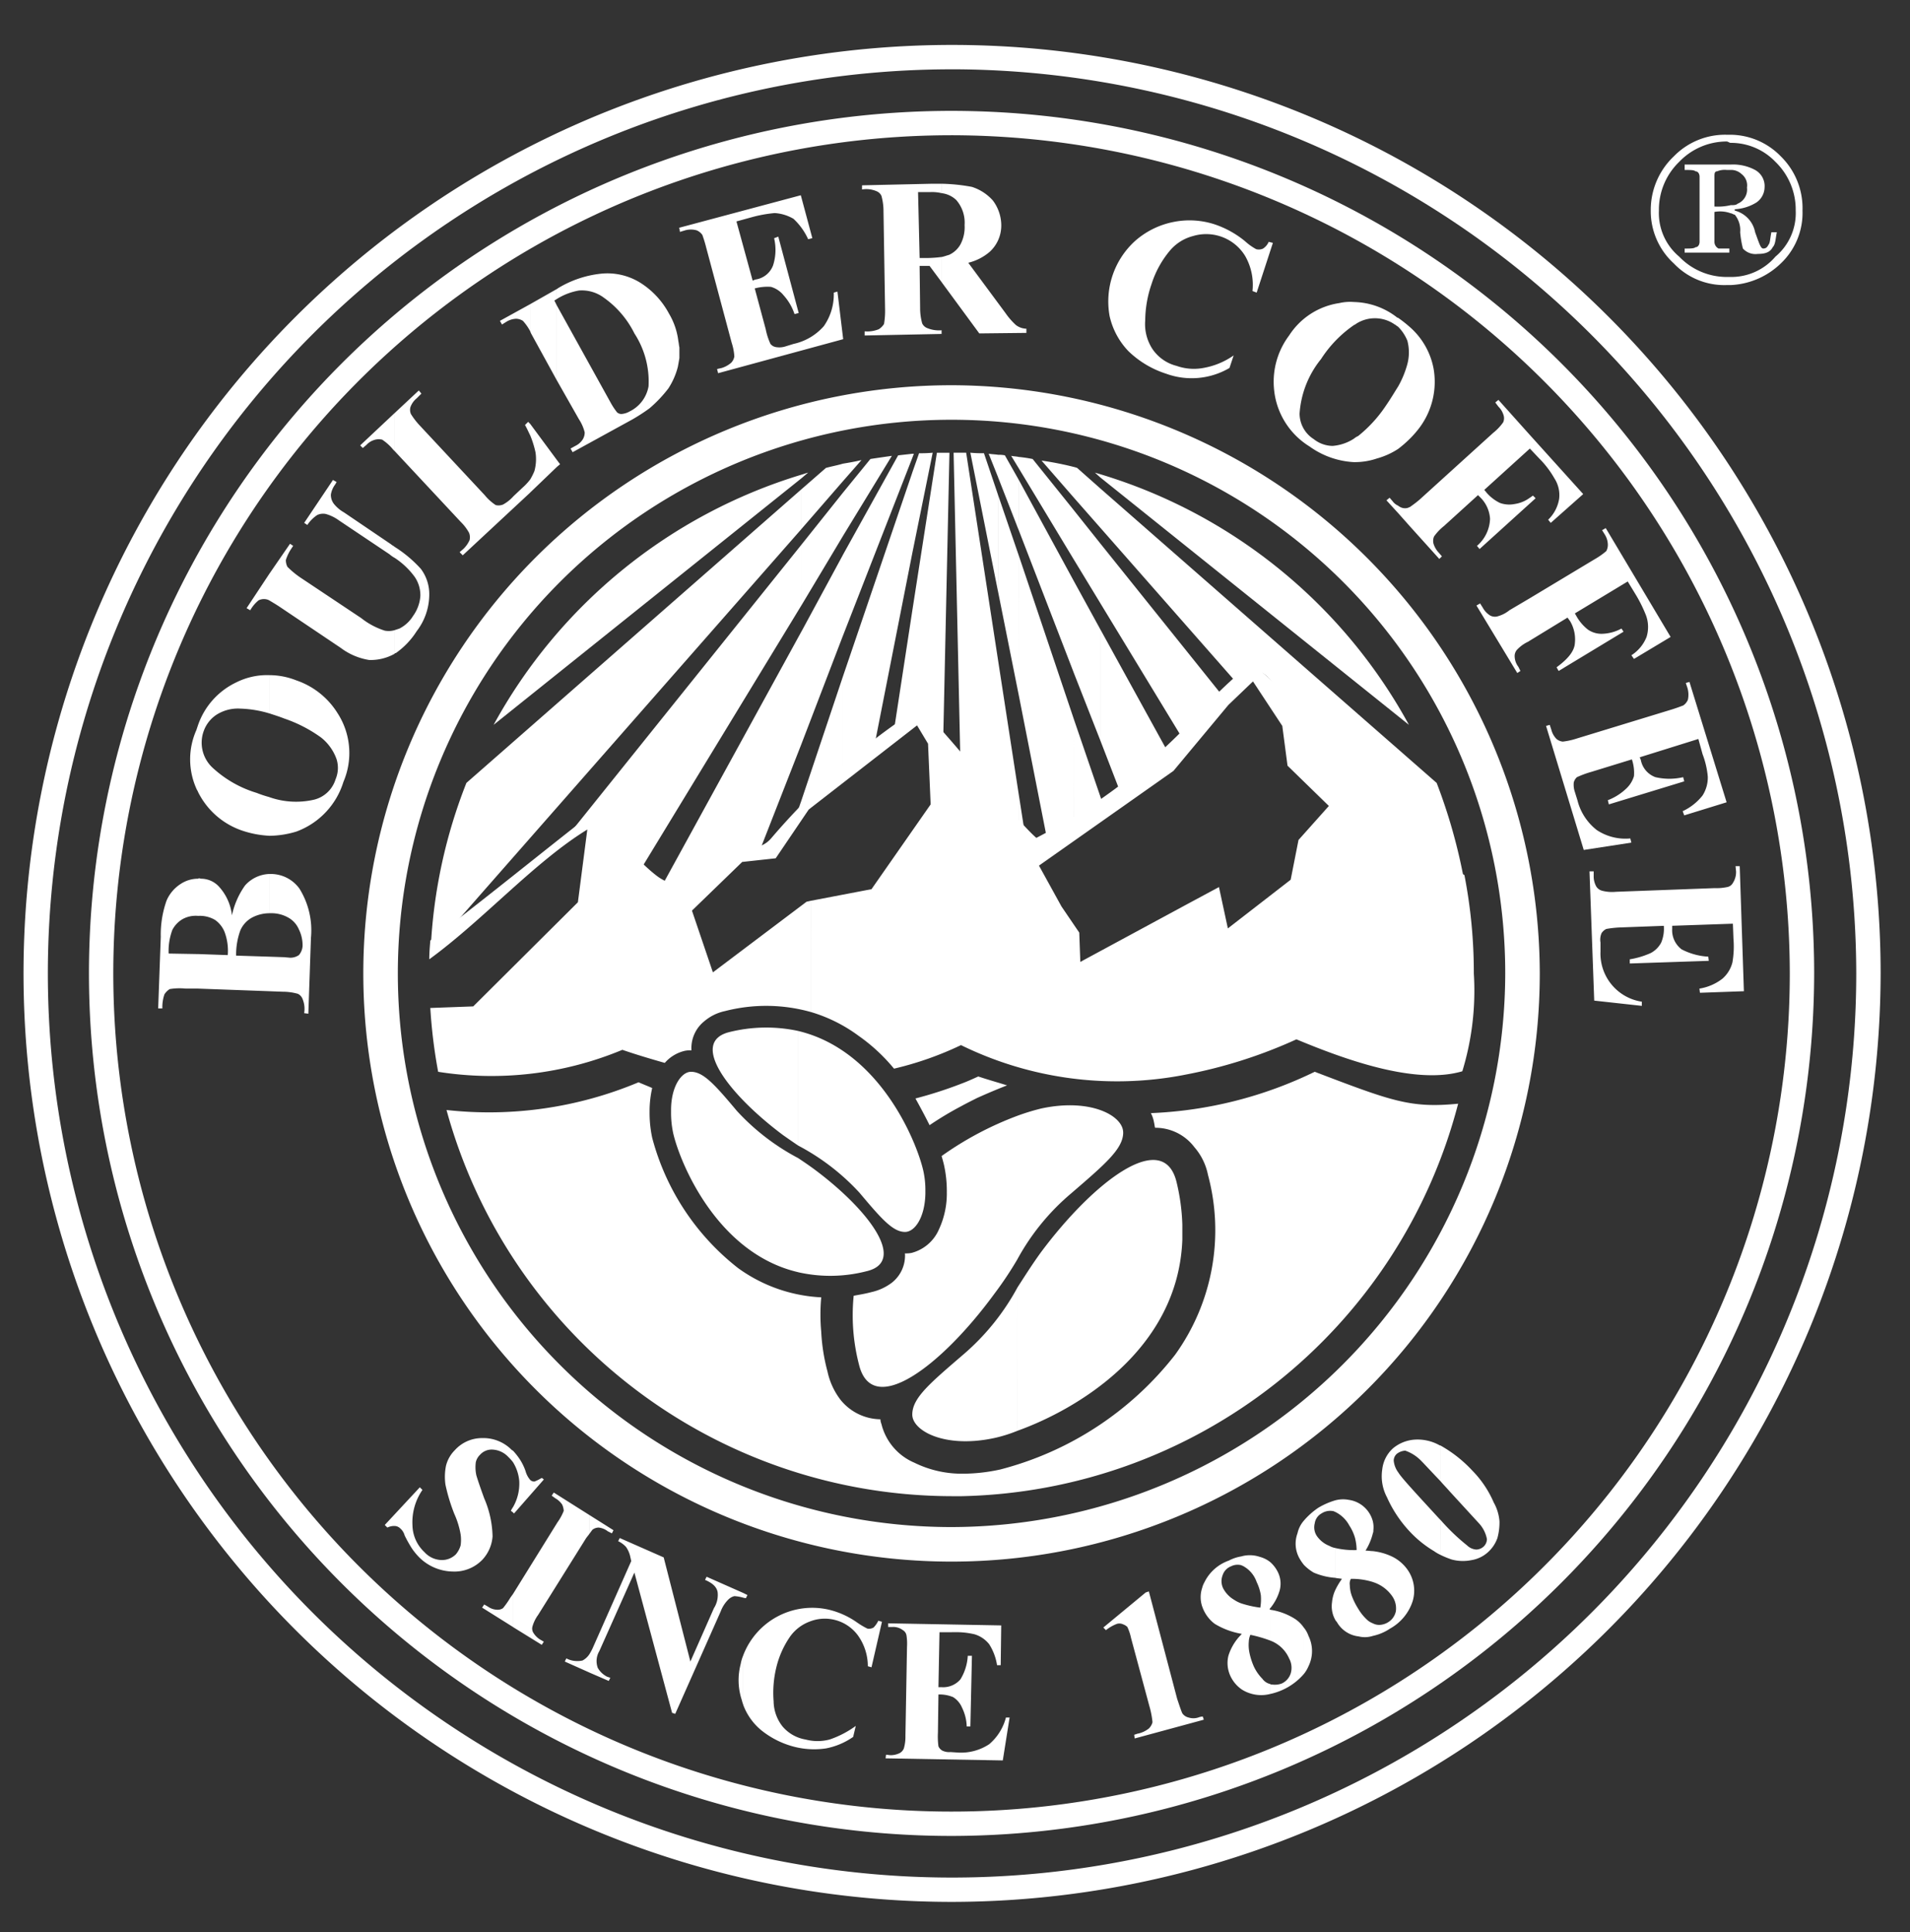
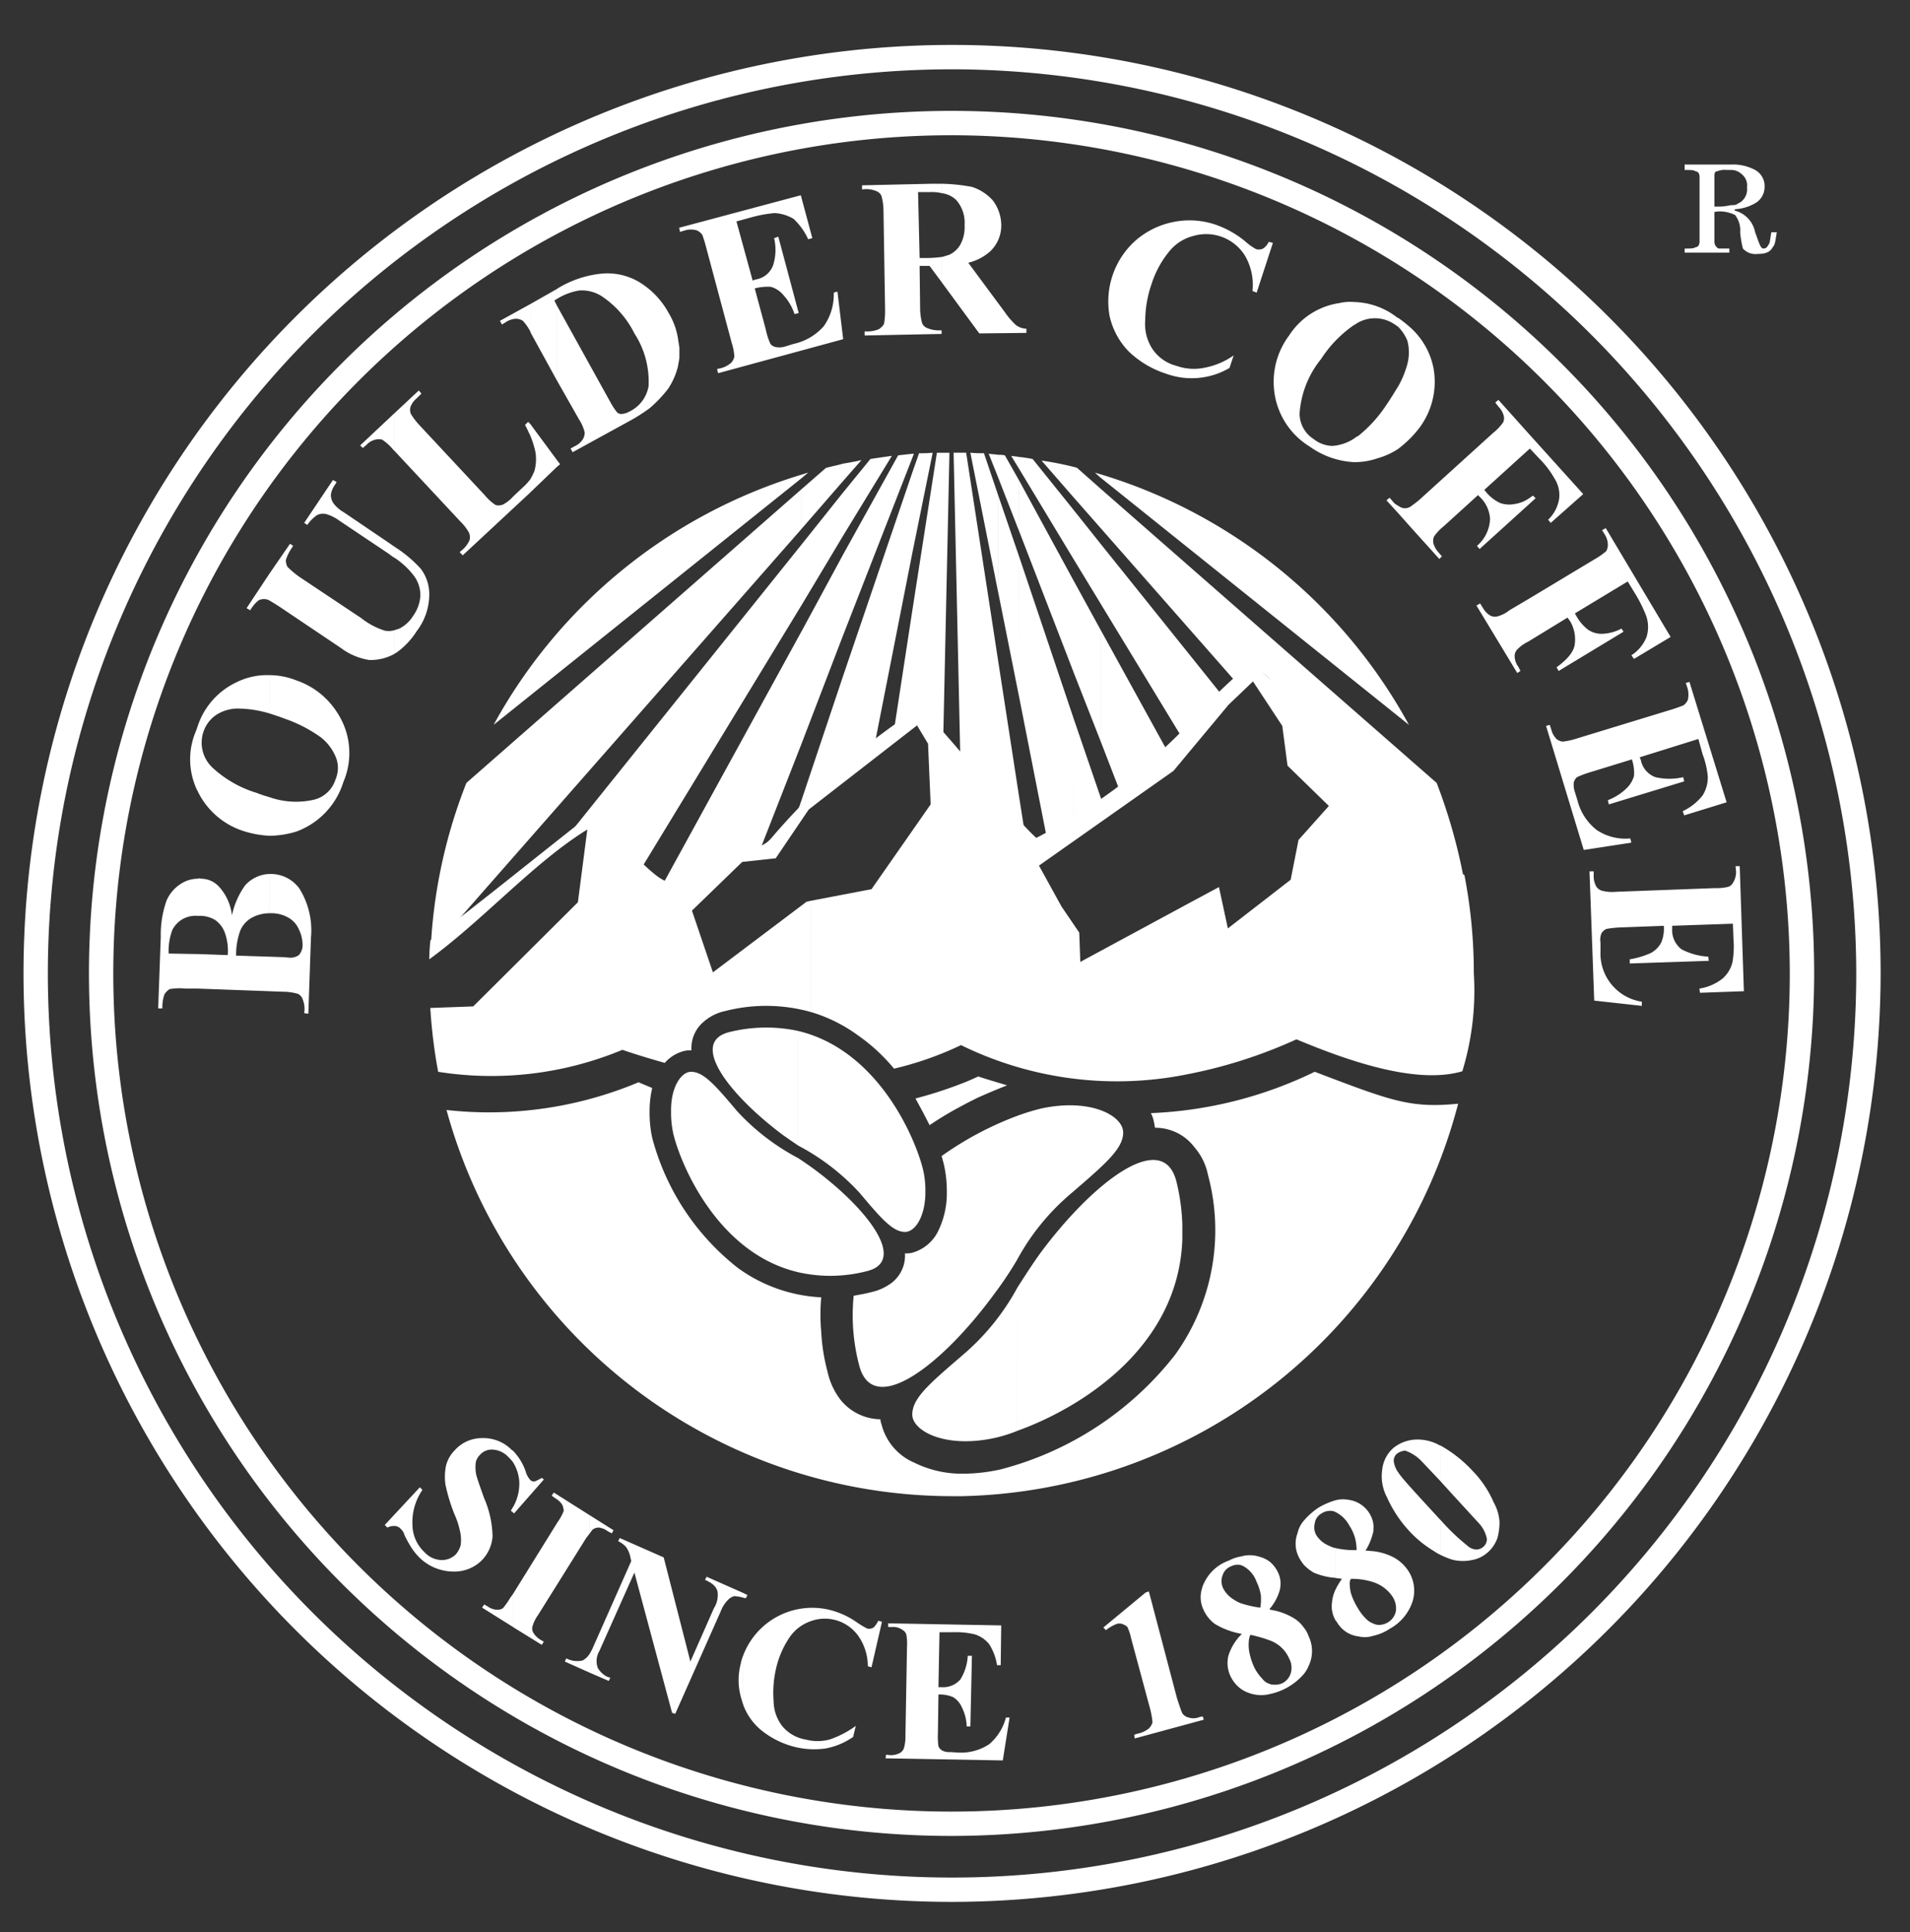
<svg xmlns="http://www.w3.org/2000/svg" id="图层_1" data-name="图层 1" viewBox="0 0 85 86">
  <rect x="0" y="0" width="85" height="86" fill="#333333" stroke="none" />
  <defs>
    <style>.cls-1{fill:#fff;}</style>
  </defs>
  <path class="cls-1" d="M42.346,84.646A41.323,41.323,0,1,1,83.693,43.323,41.382,41.382,0,0,1,42.346,84.646Zm0-81.561A40.239,40.239,0,1,0,82.608,43.323,40.296,40.296,0,0,0,42.346,3.084Z" />
  <path class="cls-1" d="M42.346,81.711A38.388,38.388,0,1,1,80.735,43.323,38.443,38.443,0,0,1,42.346,81.711Zm0-75.692A37.304,37.304,0,1,0,79.65,43.323,37.358,37.358,0,0,0,42.346,6.019Z" />
-   <path class="cls-1" d="M42.346,17.145A26.178,26.178,0,1,0,68.524,43.323,26.236,26.236,0,0,0,42.346,17.145Zm0,50.819A24.641,24.641,0,1,1,66.987,43.323,24.695,24.695,0,0,1,42.346,67.964Z" />
  <path class="cls-1" d="M68.082,28.51V26.624l2.865-1.723a3.458,3.458,0,0,0,.536-.373.582.582,0,0,0,.07-.303.887.887,0,0,0-.14-.442l-.116-.186.163-.093L74.347,28.348l-1.63.978-.116-.163a1.715,1.715,0,0,0,.675-.815,1.498,1.498,0,0,0-.023-.955,6.047,6.047,0,0,0-.489-.978l-.326-.536-2.352,1.421.093.163a1.995,1.995,0,0,0,.489.559,1.06,1.06,0,0,0,.629.186,1.918,1.918,0,0,0,.862-.233l.093.14-2.888,1.747-.093-.163c.512-.373.792-.722.815-1.071a1.594,1.594,0,0,0-.21-.978l-.117-.163-1.677,1.025Zm0-6.102v-.256c.047-.023.093-.07.14-.093l.117.116-.256.233Zm0-2.445h0l.419.443a4.144,4.144,0,0,1,.675.885,1.371,1.371,0,0,1,.21.908,1.653,1.653,0,0,1-.489.932l.116.14,1.444-1.281-2.375-2.632v.606Zm7.499,12.926-2.608.815.047.116a1.015,1.015,0,0,0,.652.769,2.717,2.717,0,0,0,1.234,0l.047.186-3.354,1.025-.047-.186a2.453,2.453,0,0,0,.815-.512,1.236,1.236,0,0,0,.349-.559,1.848,1.848,0,0,0-.093-.745l-1.817.559a4.267,4.267,0,0,0-.629.233.483.483,0,0,0-.14.233.981.981,0,0,0,.047.419l.116.373a2.416,2.416,0,0,0,.862,1.328,2.3,2.3,0,0,0,1.491.373l.047.186-2.119.326-1.677-5.52.163-.047.07.21a.901.901,0,0,0,.233.419.511.511,0,0,0,.279.116,3.154,3.154,0,0,0,.629-.14l4.192-1.281c.303-.093.466-.163.536-.186a.57.57,0,0,0,.21-.256,1.07,1.07,0,0,0-.023-.536L75.022,30.397l.163-.047,1.654,5.357-1.886.582-.07-.186a2.429,2.429,0,0,0,.885-.699,1.489,1.489,0,0,0,.233-.838,3.699,3.699,0,0,0-.233-1.002l-.186-.675Zm1.537,8.221-2.702.093v.14a1.066,1.066,0,0,0,.419.908,2.898,2.898,0,0,0,1.188.326l.023.186L72.53,42.881v-.186a3.704,3.704,0,0,0,.932-.279,1.108,1.108,0,0,0,.466-.466,1.606,1.606,0,0,0,.116-.745l-1.886.07a4.39,4.39,0,0,0-.675.07.53.53,0,0,0-.21.186.743.743,0,0,0-.047.419v.396a2.167,2.167,0,0,0,1.84,2.236V44.767l-2.119-.233-.21-5.753h.186v.21a.917.917,0,0,0,.117.466.438.438,0,0,0,.256.186,1.778,1.778,0,0,0,.629.047l4.379-.163a2.236,2.236,0,0,0,.559-.047.36.36,0,0,0,.256-.186.886.886,0,0,0,.14-.512l-.023-.233h.186l.186,5.566-1.956.07-.023-.186a2.227,2.227,0,0,0,1.025-.443,1.416,1.416,0,0,0,.443-.722,4.134,4.134,0,0,0,.047-1.048ZM68.082,19.358v.606L66.055,21.803l.116.14a1.831,1.831,0,0,0,.582.442,1.229,1.229,0,0,0,.652.047,1.496,1.496,0,0,0,.676-.279v.256l-2.236,2.026-.116-.14a1.655,1.655,0,0,0,.582-1.211,1.469,1.469,0,0,0-.396-.908l-.14-.14L64.262,23.41a2.276,2.276,0,0,0-.443.466.497.497,0,0,0-.023.326,1.028,1.028,0,0,0,.233.396l.14.163-.116.116-1.281-1.421v-.908c.093-.07.233-.163.419-.326l3.261-2.958a2.275,2.275,0,0,0,.442-.466.443.443,0,0,0,.023-.303.886.886,0,0,0-.233-.396l-.14-.186.14-.116,1.397,1.56Zm0,7.266v1.886l-.07.047a1.619,1.619,0,0,0-.512.373.43.43,0,0,0-.093.303.799.799,0,0,0,.163.442l.093.186-.14.093L65.706,26.95l.163-.093.117.186a.952.952,0,0,0,.326.349.444.444,0,0,0,.303.047,1.44,1.44,0,0,0,.559-.279l.908-.536Zm-5.31-7.127a4.578,4.578,0,0,0,.419-.489,3.412,3.412,0,0,0,.606-2.608,3.26,3.26,0,0,0-1.025-1.817Zm0-4.914v4.914a5.261,5.261,0,0,1-.559.489V17.215a4.276,4.276,0,0,0,.396-.932,2.037,2.037,0,0,0,.023-1.118,1.863,1.863,0,0,0-.419-.629v-.396a5.847,5.847,0,0,1,.559.443Zm0,7.965v.908l-.559-.629v-.326a.581.581,0,0,0,.163.093.448.448,0,0,0,.303,0C62.702,22.572,62.748,22.572,62.771,22.548Zm-.559-8.408v.396c-.047-.023-.093-.07-.14-.093a1.547,1.547,0,0,0-1.7-.047.506.506,0,0,1-.117.07V13.442a3.227,3.227,0,0,1,1.933.699Zm0,3.074v2.771a3.362,3.362,0,0,1-.932.419,3.048,3.048,0,0,1-1.025.163V19.521a.817.817,0,0,1,.186-.116,5.947,5.947,0,0,0,1.234-1.351c.21-.303.373-.582.536-.839Zm0,5.287v.326l-.512-.559.14-.116.14.163A.592.592,0,0,0,62.213,22.502Zm-1.956-9.06v1.025a5.368,5.368,0,0,0-1.467,1.514,4.308,4.308,0,0,0-.955,2.422,1.348,1.348,0,0,0,.629,1.141,1.376,1.376,0,0,0,.839.303,2.035,2.035,0,0,0,.955-.326v1.048A3.714,3.714,0,0,1,58.277,19.87a3.352,3.352,0,0,1-1.584-2.608,3.423,3.423,0,0,1,.675-2.329,3.212,3.212,0,0,1,2.236-1.444,2.106,2.106,0,0,1,.652-.047ZM41.904,14.863v-.163h0v.163Zm0-2.306,1.677,2.282,2.096-.023V14.63a.805.805,0,0,1-.466-.163,3.183,3.183,0,0,1-.466-.536l-1.654-2.236a2.3,2.3,0,0,0,.955-.489,1.584,1.584,0,0,0,.512-1.234,1.846,1.846,0,0,0-.373-1.048,2.093,2.093,0,0,0-.932-.606,8.028,8.028,0,0,0-1.351-.14v.419a1.138,1.138,0,0,1,.652.303,1.534,1.534,0,0,1,.373,1.118,1.63,1.63,0,0,1-.186.862,1.102,1.102,0,0,1-.512.466c-.093.023-.21.07-.326.093v1.118Zm14.743-1.747-.186-.047a.679.679,0,0,1-.256.303.454.454,0,0,1-.303.023,2.492,2.492,0,0,1-.489-.349,4.255,4.255,0,0,0-1.328-.745,3.615,3.615,0,0,0-1.863-.116,3.655,3.655,0,0,0-1.7.838,3.638,3.638,0,0,0-1.141,3.354,3.295,3.295,0,0,0,.839,1.56,4.299,4.299,0,0,0,1.677,1.002,3.323,3.323,0,0,0,2.818-.256l.186-.559a3.335,3.335,0,0,1-1.351.559,2.303,2.303,0,0,1-1.188-.093,1.838,1.838,0,0,1-1.071-.745,2.025,2.025,0,0,1-.326-1.281,5.075,5.075,0,0,1,.279-1.607,4.386,4.386,0,0,1,.815-1.491,1.999,1.999,0,0,1,1.025-.652,2.033,2.033,0,0,1,2.329.885,2.587,2.587,0,0,1,.326,1.56l.186.07ZM41.904,8.178v.419a1.825,1.825,0,0,0-.512-.047h-.536l.07,2.934h.279a5.492,5.492,0,0,0,.699-.047v1.118L41.368,11.835h-.443l.023,1.886a2.48,2.48,0,0,0,.093.675.416.416,0,0,0,.233.21,1.355,1.355,0,0,0,.629.093v.163l-3.424.07v-.186a1.358,1.358,0,0,0,.629-.093.74.74,0,0,0,.233-.233,3.459,3.459,0,0,0,.047-.676l-.07-4.332a2.54,2.54,0,0,0-.093-.699.417.417,0,0,0-.233-.21,1.151,1.151,0,0,0-.629-.07V8.248l3.097-.07ZM30.235,15.934v0Zm0-5.776.023.163.233-.07a.947.947,0,0,1,.512,0,.57.57,0,0,1,.256.21c.023.07.093.256.163.536l1.141,4.262a2.439,2.439,0,0,1,.117.606.532.532,0,0,1-.14.279,1.169,1.169,0,0,1-.419.233l-.21.047.047.186,5.566-1.514-.256-2.119-.163.047a2.463,2.463,0,0,1-.442,1.491,2.497,2.497,0,0,1-1.351.792l-.373.116a.896.896,0,0,1-.419.023.397.397,0,0,1-.233-.14,2.899,2.899,0,0,1-.21-.652l-.489-1.817a2.18,2.18,0,0,1,.722-.07,1.123,1.123,0,0,1,.559.373,2.341,2.341,0,0,1,.489.839l.186-.047-.908-3.4-.186.07a2.256,2.256,0,0,1-.047,1.211.985.985,0,0,1-.792.629l-.116.047L32.774,9.855l.676-.186a5.682,5.682,0,0,1,1.025-.186,1.87,1.87,0,0,1,.838.256,2.846,2.846,0,0,1,.652.908l.186-.047-.513-1.91-5.403,1.444Zm0-.023v.023l-.023-.023Zm0,5.333v.466c-.023.14-.047.28-.07.396a3.218,3.218,0,0,1-.419.955,5.797,5.797,0,0,1-.838.885,8.083,8.083,0,0,1-.792.512l-2.632,1.444-.093-.163.21-.116a.807.807,0,0,0,.326-.28.581.581,0,0,0,.093-.326,1.904,1.904,0,0,0-.256-.582l-.978-1.723V13.605l2.399,4.332a2.978,2.978,0,0,0,.279.419.311.311,0,0,0,.186.07.856.856,0,0,0,.373-.116,1.536,1.536,0,0,0,.839-1.118,3.923,3.923,0,0,0-.629-2.352,4.261,4.261,0,0,0-1.351-1.584,1.637,1.637,0,0,0-1.118-.326,2.757,2.757,0,0,0-.978.373v-.443l.07-.047a4.627,4.627,0,0,1,1.863-.629,2.772,2.772,0,0,1,1.77.396,3.659,3.659,0,0,1,1.281,1.374,3.115,3.115,0,0,1,.419,1.234c.023.093.023.186.047.279Zm-5.45,5.31v-.303l.14.186Zm0-7.919v.443a.512.512,0,0,1-.116.07l.116.233v3.331L23.621,14.816c0-.023-.023-.047-.023-.07V13.535l1.188-.675Zm0,7.616v.303l-1.188,1.141v-.582a2.783,2.783,0,0,0,.186-.373,1.996,1.996,0,0,0,.047-.839,4.412,4.412,0,0,0-.233-.745v-.512Zm-1.188-6.94v1.211a2.247,2.247,0,0,0-.326-.466.582.582,0,0,0-.303-.093.887.887,0,0,0-.442.14l-.186.116-.093-.163,1.351-.745Zm0,5.333V19.381c-.07-.14-.14-.303-.233-.466l.14-.14.093.093Zm0,2.469a2.56,2.56,0,0,1-.349.373l-.396.373a1.732,1.732,0,0,1-.466.373.533.533,0,0,1-.326.023,2.183,2.183,0,0,1-.489-.442l-2.911-3.121a3.216,3.216,0,0,1-.373-.489.471.471,0,0,1-.023-.303.889.889,0,0,1,.28-.396l.21-.21-.116-.14-1.071,1.002v1.7l2.934,3.144a2.086,2.086,0,0,1,.373.489.535.535,0,0,1,.023.326,1.246,1.246,0,0,1-.28.396l-.163.14.14.14,3.004-2.795v-.582Zm-6.032,7.756V28.045l.21-.07a1.518,1.518,0,0,0,.606-.559,1.725,1.725,0,0,0,.326-.885,1.44,1.44,0,0,0-.256-.862,3.446,3.446,0,0,0-.885-.839v-.489a5.545,5.545,0,0,1,1.164.978,1.876,1.876,0,0,1,.373,1.165,2.685,2.685,0,0,1-.559,1.607,3.441,3.441,0,0,1-.932.978C17.589,29.069,17.566,29.069,17.566,29.093ZM11.976,38.898h.116a1.568,1.568,0,0,1,1.234.652,3.513,3.513,0,0,1,.512,2.189l-.116,3.377-.186-.023a1.152,1.152,0,0,0-.07-.629.417.417,0,0,0-.21-.233,2.481,2.481,0,0,0-.675-.093l-.606-.023V42.578l.675.023.256.023a.665.665,0,0,0,.396-.117.683.683,0,0,0,.163-.396,1.591,1.591,0,0,0-.163-.745,1.086,1.086,0,0,0-.489-.536,1.512,1.512,0,0,0-.722-.186H11.976V38.898Zm5.59-20.518v1.7l-.07-.07a2.185,2.185,0,0,0-.489-.443.658.658,0,0,0-.303,0,.798.798,0,0,0-.396.233l-.163.14-.116-.117,1.537-1.444Zm0,5.962v.489a1.413,1.413,0,0,1-.233-.163L15.074,23.154a1.784,1.784,0,0,0-.582-.28.609.609,0,0,0-.373.047,1.571,1.571,0,0,0-.442.443l-.14-.093,1.281-1.91.163.093-.07.116a1.009,1.009,0,0,0-.186.443.651.651,0,0,0,.14.419,1.56,1.56,0,0,0,.443.373l2.096,1.421c.047.047.117.07.163.117Zm0,3.703a.936.936,0,0,1-.443.023,3.288,3.288,0,0,1-1.048-.559l-2.725-1.817a3.905,3.905,0,0,1-.559-.466.645.645,0,0,1-.07-.303,2.046,2.046,0,0,1,.233-.489l.093-.14-.14-.093L11.976,25.553V26.717c.116.07.279.163.489.303l2.702,1.817a2.834,2.834,0,0,0,1.258.536,2.17,2.17,0,0,0,1.141-.279V28.045ZM11.976,37.198V35.474a3.574,3.574,0,0,0,2.003.116,1.337,1.337,0,0,0,.955-.908,1.296,1.296,0,0,0,.047-.885,2.139,2.139,0,0,0-.699-.978,6.199,6.199,0,0,0-1.63-.839c-.233-.093-.466-.163-.675-.233V30.048a3.283,3.283,0,0,1,1.211.233A3.486,3.486,0,0,1,15.027,31.748a3.265,3.265,0,0,1,.256,3.051,3.43,3.43,0,0,1-2.096,2.212A4.242,4.242,0,0,1,11.976,37.198Zm-1.654,3.54a3.578,3.578,0,0,1,.582-1.328,1.513,1.513,0,0,1,1.071-.512v1.747a1.679,1.679,0,0,0-.745.186,1.182,1.182,0,0,0-.536.582,3.144,3.144,0,0,0-.186,1.118l1.467.047v1.537l-3.167-.116V42.461l1.328.047A2.399,2.399,0,0,0,9.996,41.483a1.204,1.204,0,0,0-.419-.536,1.324,1.324,0,0,0-.722-.186H8.809V39.108a.105.105,0,0,1,.116,0,1.083,1.083,0,0,1,.838.373,2.264,2.264,0,0,1,.559,1.258ZM11.976,25.553V26.717a.485.485,0,0,0-.14-.047.536.536,0,0,0-.326.047,1.557,1.557,0,0,0-.373.443l-.163-.093L11.976,25.553Zm0,4.495V31.748a4.996,4.996,0,0,0-1.281-.21,1.777,1.777,0,0,0-1.071.279,1.454,1.454,0,0,0-.559.722,1.519,1.519,0,0,0,.396,1.63,5.026,5.026,0,0,0,1.956,1.118,5.269,5.269,0,0,0,.559.186v1.723a4.45,4.45,0,0,1-1.211-.233,3.42,3.42,0,0,1-1.956-1.724V32.283a3.299,3.299,0,0,1,1.7-1.91A3.056,3.056,0,0,1,11.976,30.048ZM8.809,43.998h-.559a2.669,2.669,0,0,0-.699.023.74.74,0,0,0-.233.233,1.769,1.769,0,0,0-.093.629H7.039L7.155,41.693a4.529,4.529,0,0,1,.256-1.607,1.647,1.647,0,0,1,.629-.745,1.404,1.404,0,0,1,.769-.233v1.654a1.212,1.212,0,0,0-.675.14,1.178,1.178,0,0,0-.466.489,2.708,2.708,0,0,0-.163,1.048l1.304.023v1.537Zm0-11.715v2.958c0-.023-.023-.047-.047-.093a3.2,3.2,0,0,1-.023-2.655Z" />
  <path class="cls-1" d="M61.095,72.808v-.559a.619.619,0,0,0,.279.07.786.786,0,0,0,.396-.116.749.749,0,0,0,.349-.489.945.945,0,0,0-.163-.675,1.643,1.643,0,0,0-.862-.629V69.035a2.668,2.668,0,0,1,.885.256,1.804,1.804,0,0,1,.699.629,1.618,1.618,0,0,1,.186,1.351,2.153,2.153,0,0,1-1.002,1.211,2.185,2.185,0,0,1-.769.326Zm0-4.565v-.536a1.136,1.136,0,0,1,.023.396A.296.296,0,0,1,61.095,68.243Zm0-.536v.536a2.607,2.607,0,0,1-.326.769c.117,0,.233.023.326.023v1.374a3.096,3.096,0,0,0-.978-.14.438.438,0,0,0-.047.279,1.473,1.473,0,0,0,.093.489,3.127,3.127,0,0,0,.279.559,2.164,2.164,0,0,0,.443.536.943.943,0,0,0,.21.117v.559a1.156,1.156,0,0,1-.629.023,1.28,1.28,0,0,1-.978-.652.324.324,0,0,1-.07-.093v-1.304a2.948,2.948,0,0,1,.303-.512c-.116-.023-.21-.023-.303-.047V68.895a3.671,3.671,0,0,0,.955.093,2.258,2.258,0,0,0-.07-.536,1.992,1.992,0,0,0-.256-.559,1.407,1.407,0,0,0-.629-.605v-.512a1.343,1.343,0,0,1,.606-.023,1.286,1.286,0,0,1,.908.582A1.303,1.303,0,0,1,61.095,67.708Zm-1.677-.932v.512a.072.072,0,0,1-.047-.023.695.695,0,0,0-.559.093.602.602,0,0,0-.303.443.695.695,0,0,0,.093.559,1.218,1.218,0,0,0,.559.442.831.831,0,0,0,.256.093V70.223a2.96,2.96,0,0,1-.955-.233,2.083,2.083,0,0,1-.442-.349V67.684a3.217,3.217,0,0,1,.652-.582,3.301,3.301,0,0,1,.745-.326Zm0,4.006v1.304a1.237,1.237,0,0,1-.14-.769,1.664,1.664,0,0,1,.14-.536Zm-1.397,3.726V72.435a1.185,1.185,0,0,1,.21.373,1.529,1.529,0,0,1,0,1.351A1.394,1.394,0,0,1,58.02,74.508Zm0-6.824v1.956a2.018,2.018,0,0,1-.163-.233,1.335,1.335,0,0,1-.116-1.165,1.27,1.27,0,0,1,.28-.559Zm0,4.751v2.073a2.74,2.74,0,0,1-1.491.885v-.442c.023.023.046.023.093.023a.866.866,0,0,0,.419-.047.745.745,0,0,0,.396-.443.872.872,0,0,0-.07-.675,1.481,1.481,0,0,0-.838-.792V71.644a2.805,2.805,0,0,1,1.118.419,1.42,1.42,0,0,1,.373.373Zm-1.491-.862V69.524a1.442,1.442,0,0,1,.349.466,1.157,1.157,0,0,1,.07.792A2.19,2.19,0,0,1,56.53,71.574Zm0-2.05v2.05c-.023.023-.023.047-.047.047.023,0,.023,0,.047.023v1.374a5.84,5.84,0,0,0-.885-.256.804.804,0,0,0-.07.303,1.669,1.669,0,0,0,.023.466,3.011,3.011,0,0,0,.186.606,1.949,1.949,0,0,0,.396.582.588.588,0,0,0,.349.233v.442a1.611,1.611,0,0,1-.885-.023,1.563,1.563,0,0,1-.396-.186V72.738a.023.023,0,0,1,.023-.023h-.023V71.364a4.579,4.579,0,0,0,.839.186,2.203,2.203,0,0,0,.023-.559,2.101,2.101,0,0,0-.186-.582,1.28,1.28,0,0,0-.582-.699c-.023-.023-.07-.023-.093-.047v-.396a1.385,1.385,0,0,1,.815.023A1.254,1.254,0,0,1,56.53,69.524ZM55.249,69.268v.396a.652.652,0,0,0-.466.047.629.629,0,0,0-.373.396.729.729,0,0,0,.023.582,1.275,1.275,0,0,0,.489.512,1.4,1.4,0,0,0,.326.163V72.715a3.414,3.414,0,0,1-1.188-.443,1.604,1.604,0,0,1-.512-.652c-.023-.047-.023-.07-.047-.116v-.838a.977.977,0,0,1,.093-.233,1.918,1.918,0,0,1,1.095-.978,1.759,1.759,0,0,1,.559-.186Zm0,3.47v2.445a1.493,1.493,0,0,1-.489-.582,1.372,1.372,0,0,1-.093-.908,2.284,2.284,0,0,1,.582-.955ZM53.502,76.558v-.163h.023l.047.14Zm0-5.892v.838a1.292,1.292,0,0,1,0-.838Zm0,5.729-.116.023a.72.72,0,0,1-.489.023.464.464,0,0,1-.279-.186c-.047-.093-.116-.303-.233-.652L51.127,70.828l-.14.047-1.886,1.56.116.117a1.818,1.818,0,0,1,.489-.28.389.389,0,0,1,.279.023.505.505,0,0,1,.186.116,2.235,2.235,0,0,1,.163.489l.815,3.028a3.904,3.904,0,0,1,.14.722.586.586,0,0,1-.163.279,1.167,1.167,0,0,1-.512.233l-.14.047.023.163,3.004-.815v-.163ZM33.077,75.882V73.67a3.286,3.286,0,0,1,3.82-2.026,3.63,3.63,0,0,1,1.234.559,3.688,3.688,0,0,0,.466.279.401.401,0,0,0,.28-.047,1.127,1.127,0,0,0,.21-.303l.163.047-.466,2.026-.163-.047a2.359,2.359,0,0,0-.443-1.374,1.828,1.828,0,0,0-2.166-.606,1.869,1.869,0,0,0-.862.676,4.107,4.107,0,0,0-.606,1.374,4.766,4.766,0,0,0-.116,1.491,1.846,1.846,0,0,0,.396,1.118,1.716,1.716,0,0,0,1.025.582,2.087,2.087,0,0,0,1.071,0A4.311,4.311,0,0,0,38.084,76.814l-.116.489a3.16,3.16,0,0,1-1.211.512,3.576,3.576,0,0,1-1.304-.047,3.872,3.872,0,0,1-1.584-.769,2.669,2.669,0,0,1-.792-1.118Zm0-4.775v-.21l.186.093-.07.14a1.011,1.011,0,0,1-.117-.023ZM41.81,72.645l-.047,2.445h.14a1.009,1.009,0,0,0,.839-.349,2.224,2.224,0,0,0,.326-1.048h.186l-.07,3.144h-.163a2.008,2.008,0,0,0-.21-.839,1.005,1.005,0,0,0-.396-.466,1.555,1.555,0,0,0-.652-.116l-.023,1.7a3.347,3.347,0,0,0,.023.606.415.415,0,0,0,.163.186.696.696,0,0,0,.373.07l.349.023a2.282,2.282,0,0,0,1.374-.373,2.326,2.326,0,0,0,.745-1.188h.163l-.303,1.91-5.217-.093.023-.163.186.023a.931.931,0,0,0,.419-.093.411.411,0,0,0,.186-.21,1.861,1.861,0,0,0,.07-.559l.07-3.959a2.441,2.441,0,0,0-.023-.512.337.337,0,0,0-.163-.233.695.695,0,0,0-.466-.14h-.186v-.163l5.031.093-.023,1.77h-.163a2.428,2.428,0,0,0-.349-.932,1.311,1.311,0,0,0-.652-.443,3.618,3.618,0,0,0-.932-.093ZM33.077,70.898v.21a1.757,1.757,0,0,0-.396-.07.585.585,0,0,0-.28.163,1.478,1.478,0,0,0-.326.512L30.049,76.278l-.14-.047-1.677-6.242L26.672,73.484a.874.874,0,0,0-.07.745.985.985,0,0,0,.419.396l.14.047-.07.14-.862-.373V73.623a2.565,2.565,0,0,0,.14-.256l1.723-3.89-.047-.21a1.179,1.179,0,0,0-.186-.419,1.125,1.125,0,0,0-.349-.256l.07-.14,1.956.862,1.188,4.635,1.048-2.376a1.092,1.092,0,0,0,.163-.722c-.047-.233-.233-.396-.559-.536l.07-.14,1.63.722Zm0,2.772a1.961,1.961,0,0,0-.116.396,2.815,2.815,0,0,0,.047,1.584c.023.093.047.163.07.233V73.67Zm-6.847-5.403V67.428l1.071.676-.07.14L27.045,68.15a.799.799,0,0,0-.396-.163.448.448,0,0,0-.279.093C26.346,68.104,26.299,68.173,26.229,68.267Zm-2.026-2.422-1.328,1.514-.047-.047v-.233a2.103,2.103,0,0,0,.279-1.164,1.884,1.884,0,0,0-.279-.839v-.512a2.893,2.893,0,0,1,.326.419,2.429,2.429,0,0,1,.233.489.992.992,0,0,0,.21.396.264.264,0,0,0,.186.07,1.994,1.994,0,0,0,.326-.163l.093.07ZM26.229,67.428l-1.584-1.001-.093.14.163.117a.895.895,0,0,1,.303.279.808.808,0,0,1,.07.28,2.37,2.37,0,0,1-.28.512l-1.98,3.191v1.467l1.281.792.093-.14-.163-.093a.94.94,0,0,1-.303-.303.359.359,0,0,1-.046-.256,1.615,1.615,0,0,1,.256-.536l2.096-3.354c.07-.117.14-.186.186-.256V67.428Zm0,6.195v.815l-1.095-.489.07-.14a1.051,1.051,0,0,0,.722.093A.83.83,0,0,0,26.229,73.623Zm-3.4-6.312-.093-.07a.997.997,0,0,1,.093-.163v.233Zm0-2.236v-.512c-.023,0-.023-.023-.047-.023a1.773,1.773,0,0,0-1.328-.536,1.625,1.625,0,0,0-1.211.536,1.487,1.487,0,0,0-.396.699,2.497,2.497,0,0,0-.023.839,8.03,8.03,0,0,0,.396,1.304,3.722,3.722,0,0,1,.279.908,1.717,1.717,0,0,1,0,.489,1.075,1.075,0,0,1-.21.396.876.876,0,0,1-.652.256,1.06,1.06,0,0,1-.745-.349,1.676,1.676,0,0,1-.536-1.188A2.54,2.54,0,0,1,18.8,66.31l-.117-.116-1.56,1.677.116.116a.671.671,0,0,1,.349-.07.372.372,0,0,1,.233.116.615.615,0,0,1,.186.303,5.821,5.821,0,0,0,.326.582,2.773,2.773,0,0,0,.349.419,2.166,2.166,0,0,0,1.467.606,1.723,1.723,0,0,0,1.328-.536,1.704,1.704,0,0,0,.443-1.025,4.477,4.477,0,0,0-.373-1.7c-.186-.512-.303-.862-.349-1.025a1.689,1.689,0,0,1-.023-.582.664.664,0,0,1,.186-.326.691.691,0,0,1,.559-.233,1.026,1.026,0,0,1,.699.326,2.109,2.109,0,0,1,.21.233Zm0,5.869v1.467l-1.374-.862.093-.14.163.093a.742.742,0,0,0,.396.14.421.421,0,0,0,.279-.07,3.907,3.907,0,0,0,.326-.466Z" />
  <path class="cls-1" d="M35.522,51.544c.21.14.419.28.675.466,2.399,1.77,4.216,4.122,2.376,4.565a6.463,6.463,0,0,1-3.051.047V51.544Zm5.66,1.444a3.951,3.951,0,0,0-.093-.885c-.303-1.328-1.956-5.357-5.566-6.218v5.101a10.071,10.071,0,0,1,2.725,2.096c.978,1.165,1.491,1.747,2.026,1.747.443,0,.885-.652.908-1.7Zm-10.434-5.287c.559,0,1.071.582,2.05,1.747a10.067,10.067,0,0,0,2.725,2.096v5.077c-3.61-.839-5.264-4.868-5.566-6.195a4.299,4.299,0,0,1-.093-.908V49.402c0-1.048.466-1.7.885-1.7Zm4.774-1.817a6.78,6.78,0,0,0-3.051.047c-1.84.443-.023,2.795,2.376,4.588.233.163.466.326.675.466Z" />
  <path class="cls-1" d="M49.985,50.403c0,.722-.792,1.397-2.306,2.702a10.246,10.246,0,0,0-2.399,2.934V49.658a9.889,9.889,0,0,1,1.071-.326c2.189-.466,3.633.326,3.633,1.071Zm2.632,4.099a9.166,9.166,0,0,0-.256-1.886c-.582-2.422-3.703-.023-6.055,3.144-.419.582-.722,1.071-1.025,1.537v6.381c2.539-.908,7.15-3.54,7.336-8.501Zm-7.336,1.537a15.902,15.902,0,0,1-1.025,1.537c-2.329,3.191-5.45,5.59-6.032,3.144a8.743,8.743,0,0,1-.233-3.051c.256-.047.536-.093.792-.163a2.35,2.35,0,0,0,.908-.419,1.533,1.533,0,0,0,.582-1.304h0a1.236,1.236,0,0,0,.303-.023,1.832,1.832,0,0,0,1.211-1.048,3.783,3.783,0,0,0,.349-1.654A5.326,5.326,0,0,0,42.02,51.894c-.023-.116-.07-.279-.116-.443a14.61,14.61,0,0,1,3.377-1.793v6.381Zm0,1.258a10.508,10.508,0,0,1-2.376,2.958c-1.514,1.304-2.306,1.956-2.306,2.702,0,.722,1.444,1.514,3.633,1.048a6.307,6.307,0,0,0,1.048-.326Z" />
  <path class="cls-1" d="M64.891,49.122A23.339,23.339,0,0,1,42.765,66.59V65.588h.186a7.875,7.875,0,0,0,1.56-.186h0A14.458,14.458,0,0,0,52.291,60.301a9.487,9.487,0,0,0,1.467-8.012,2.673,2.673,0,0,0-.606-1.234,2.17,2.17,0,0,0-1.747-.862c-.023-.07-.023-.14-.047-.233a1.481,1.481,0,0,0-.14-.419,18.321,18.321,0,0,0,7.29-1.84c3.424,1.304,4.262,1.63,6.381,1.421Zm-22.125.116c.256-.14.489-.256.722-.373q.699-.314,1.328-.559c-.443-.14-.862-.256-1.281-.396-.256.116-.512.233-.769.326Zm0,17.351h-.419A23.354,23.354,0,0,1,19.871,49.402a17.197,17.197,0,0,0,8.547-1.234c.21.093.396.163.606.256a4.651,4.651,0,0,0-.116,1.048,5.326,5.326,0,0,0,.116,1.165,10.88,10.88,0,0,0,3.82,5.799,6.876,6.876,0,0,0,3.703,1.304,8.466,8.466,0,0,0,0,1.537h0a8.436,8.436,0,0,0,.28,1.77,3.149,3.149,0,0,0,.582,1.258,2.32,2.32,0,0,0,1.77.862.677.677,0,0,0,.047.21,2.526,2.526,0,0,0,1.467,1.723,4.77,4.77,0,0,0,2.073.489V66.59Zm0-18.352a18.68,18.68,0,0,1-2.026.652q.349.629.629,1.188a14.798,14.798,0,0,1,1.397-.839Z" />
  <path class="cls-1" d="M48.96,36.336v-.908l.256.745c-.093.047-.163.117-.256.163Zm0-3.4,1.025,2.655A23.904,23.904,0,0,0,52.128,33.751l-3.167-5.753v4.938Zm0-6.102v-2.655L54.62,31.236c-.536.559-1.165,1.211-1.84,1.886l-3.82-6.288Zm0-3.354,6.265,7.127a6.347,6.347,0,0,1,.559-.559c.862-1.77,6.475,11.855,9.386,9.2a24.552,24.552,0,0,0-1.234-4.402L48.96,21.733V23.48Zm0-2.236v-.14a23.297,23.297,0,0,1,13.741,11.156Zm0-.14v.14l-.233-.21c.07.023.163.047.233.07Zm0,.629-1.025-.908a1.455,1.455,0,0,0-.163-.047V22.129L48.96,23.48V21.733Zm0,2.445v2.655l-1.188-1.956V22.688l1.188,1.491Zm0,3.819-1.188-2.166V29.908l1.188,3.028v-4.938Zm0,7.43v.908c-.373.256-.769.512-1.188.745V31.958Zm-3.633-.14.326,2.096a2.153,2.153,0,0,1-.326-.326v-1.77Zm2.445-14.51V22.129L46.352,20.499a13.93,13.93,0,0,1,1.421.279Zm0,1.91L45.956,20.429a5.868,5.868,0,0,0-.629-.093v.489l2.445,4.052V22.688Zm0,3.144-2.445-4.495v2.236L47.773,29.908V25.832Zm0,6.125-2.445-7.266v6.195l1.328,6.754a12.475,12.475,0,0,0,1.118-.559Zm-3.354-2.562.908,5.892V37.058a10.132,10.132,0,0,1-.908-1.025V29.396Zm.908-9.06v.489l-.326-.536c.093.023.21.023.326.047Zm0,1.002-.606-1.071a1.334,1.334,0,0,0-.303-.023v1.001l.908,2.329V21.337Zm0,3.354L44.419,22.036v4.309l.908,4.542Zm-2.888-4.542h.559l1.421,9.246v6.638c-.559-.676-1.141-1.421-1.677-2.096l-.303-13.788Zm1.98.093c-.14-.023-.279-.023-.419-.047l.419,1.048V20.243Zm0,1.793-.629-1.863a5.28,5.28,0,0,1-.606-.023l1.234,6.195V22.036ZM40.599,32.214V27.183L41.694,20.15h.559L41.974,32.982c-.489-.582-.885-.978-1.118-1.002a2.556,2.556,0,0,1-.256.233Zm0-7.593.908-4.472a5.485,5.485,0,0,1-.606.023l-.303.862V24.621Zm0-4.239.07-.186h-.07Zm0-.186v.186l-3.098,7.942v-3.61l2.469-4.448q.314-.035.629-.07Zm0,.838-3.098,9.106v4.379q.629-.454,1.328-.908l1.77-8.99V21.034Zm0,6.148-.885,5.776a8.832,8.832,0,0,0,.885-.745V27.183Zm-3.098-3.307,2.189-3.587c-.326.047-.652.093-.955.14l-1.234,1.514v1.933Zm0-2.445.838-.955c-.279.07-.559.116-.838.163Zm0-.792v.792l-1.84,2.119V21.78l1.095-.955c.256-.07.512-.116.745-.186Zm0,1.304-1.84,2.306v2.702l1.84-3.074v-1.933Zm0,2.771v3.61L35.662,33.122V28.115l1.84-3.4Zm0,5.427-1.84,5.497v.582a2.942,2.942,0,0,1,.256-.303,7.098,7.098,0,0,1,1.584-1.397V30.141Zm-1.84-8.85.303-.256c-.093.023-.21.07-.303.093Zm0-.163v.163L21.967,32.26A23.319,23.319,0,0,1,35.662,21.128Zm0,.652L20.756,34.845a23.04,23.04,0,0,0-1.584,7.29,2.303,2.303,0,0,0,.396-.256L35.662,23.55V21.78Zm0,2.469L25.158,37.337c.396-.326.792-.652,1.234-.955a13.772,13.772,0,0,0,2.096,2.352l7.173-11.785V24.249Zm0,3.866L29.467,39.41c1.141.559,2.166.186,3.26-1.258a2.059,2.059,0,0,0,1.095-.326L35.662,33.122V28.115Zm0,7.523v.582c-.116.117-.21.233-.326.349Z" />
  <path class="cls-1" d="M52.687,32.447A26.434,26.434,0,0,1,55.668,29.512a13.861,13.861,0,0,1,3.167,3.424,19.638,19.638,0,0,0,6.335,6.009,22.696,22.696,0,0,1,.419,4.378,12.264,12.264,0,0,1-.512,4.355c-2.119.629-5.31-.559-7.383-1.421a21.513,21.513,0,0,1-5.007,1.584V40.319l1.56-.839.396,1.84,2.795-2.166.349-1.77,1.351-1.514L57.298,34.077l-.233-1.77-1.304-1.98-1.095,1.048L52.687,33.751Zm-11.761-.955c.955.769,4.192,4.937,5.194,5.799a25.846,25.846,0,0,0,6.568-4.844v1.304l-.466.559-5.985,4.215,1.001,1.817.792,1.165.047,1.304,4.611-2.492v7.523a15.766,15.766,0,0,1-9.921-1.328,14.671,14.671,0,0,1-2.981,1.048,7.96,7.96,0,0,0-1.584-1.467,6.808,6.808,0,0,0-2.096-1.048V40.086l2.678-.512,2.632-3.773-.116-2.702-.489-.815L36.105,35.94v-.559A28.704,28.704,0,0,1,40.925,31.492Zm-4.821,13.555a7.348,7.348,0,0,0-3.843-.047,2.076,2.076,0,0,0-.908.443,1.533,1.533,0,0,0-.582,1.304h-.023a1.13,1.13,0,0,0-.28.023,1.694,1.694,0,0,0-.885.536c-.652-.186-1.281-.373-1.887-.582a15.166,15.166,0,0,1-8.198.978,23.095,23.095,0,0,1-.349-2.841l1.91-.07,4.658-4.635.419-3.237c-2.352,1.444-4.635,4.029-7.033,5.776,0-.279.023-.559.047-.838,2.678-2.05,4.751-3.75,7.196-5.66.582.256,1.747,1.91,2.865,2.771a2.12,2.12,0,0,0,1.63.419,5.153,5.153,0,0,0,1.63-1.281c.536-.512,1.304-.14,1.863-.815.536-.629,1.141-1.281,1.77-1.91v.559l-.117.093-1.467,2.166-1.491.163-2.236,2.166.932,2.748,4.169-3.144.21-.047Z" />
  <path class="cls-1" d="M65.52,65.449a4.622,4.622,0,0,1,.955,1.421,2.039,2.039,0,0,1,.256.839,2.612,2.612,0,0,1-.093.745,1.522,1.522,0,0,1-.396.606,1.42,1.42,0,0,1-.745.373,1.915,1.915,0,0,1-.885-.023,3.978,3.978,0,0,1-.512-.21V67.638A9.129,9.129,0,0,0,65.287,68.779a.65.65,0,0,0,.419.186.504.504,0,0,0,.326-.14.46.46,0,0,0,.14-.326,1.426,1.426,0,0,0-.373-.722l-1.281-1.397c-.14-.163-.303-.326-.419-.466V64.331A5.773,5.773,0,0,1,65.52,65.449Zm-1.421,3.75a1.742,1.742,0,0,1-.28-.163A4.935,4.935,0,0,1,62.725,68.15a5.509,5.509,0,0,1-1.002-1.514,1.997,1.997,0,0,1-.21-1.234,1.493,1.493,0,0,1,.466-.932,1.684,1.684,0,0,1,.955-.396,2.004,2.004,0,0,1,1.141.256h.023v1.584c-.466-.489-.745-.792-.839-.885a1.813,1.813,0,0,0-.722-.466.676.676,0,0,0-.373.14.41.41,0,0,0-.14.303,1.049,1.049,0,0,0,.21.536c.14.233.769.908,1.817,2.05l.047.046Z" />
-   <path class="cls-1" d="M76.839,12.687h.182a3.42,3.42,0,0,0,2.231-.964A3.097,3.097,0,0,0,80.216,9.372a3.23,3.23,0,0,0-.964-2.412,3.154,3.154,0,0,0-2.231-.963h-.182a3.186,3.186,0,0,0-2.351.963A3.284,3.284,0,0,0,73.463,9.372a3.151,3.151,0,0,0,1.026,2.352A3.095,3.095,0,0,0,76.839,12.687ZM74.729,7.203a2.925,2.925,0,0,1,2.11-.906c.061,0,.12.061.182.061a2.736,2.736,0,0,1,1.99.845,2.958,2.958,0,0,1,.903,2.169,2.528,2.528,0,0,1-.903,2.05,2.58,2.58,0,0,1-1.99.905h-.182a2.927,2.927,0,0,1-2.11-.905,2.528,2.528,0,0,1-.903-2.05A2.958,2.958,0,0,1,74.729,7.203Z" />
  <path class="cls-1" d="M76.96,11.061h-.481a.335.335,0,0,1-.182-.302V9.433a1.356,1.356,0,0,1,.724.06c.06,0,.122.06.179.06a1.08,1.08,0,0,1,.242.784,4.418,4.418,0,0,0,.122.724.754.754,0,0,0,.664.24c.301,0,.542-.06.663-.301.122-.121.122-.362.182-.663h-.243c-.059.301-.059.482-.12.542-.06.121-.119.182-.24.182-.12,0-.183-.242-.362-.724A1.236,1.236,0,0,0,77.2,9.372V9.312a2.013,2.013,0,0,0,.966-.301.834.834,0,0,0,.362-.663.819.819,0,0,0-.422-.784,2.068,2.068,0,0,0-1.085-.24H74.971v.24c.24,0,.422,0,.482.061.12,0,.182.121.182.242v2.893c0,.121-.061.242-.182.242-.06.061-.242.061-.482.061v.18H76.96ZM76.297,7.866c0-.121,0-.242.121-.242a.88.88,0,0,1,.421-.061h.182a.686.686,0,0,1,.482.182.636.636,0,0,1,.242.602.684.684,0,0,1-.423.723c-.059.061-.179.061-.301.061a2.47,2.47,0,0,1-.724.061Z" />
</svg>